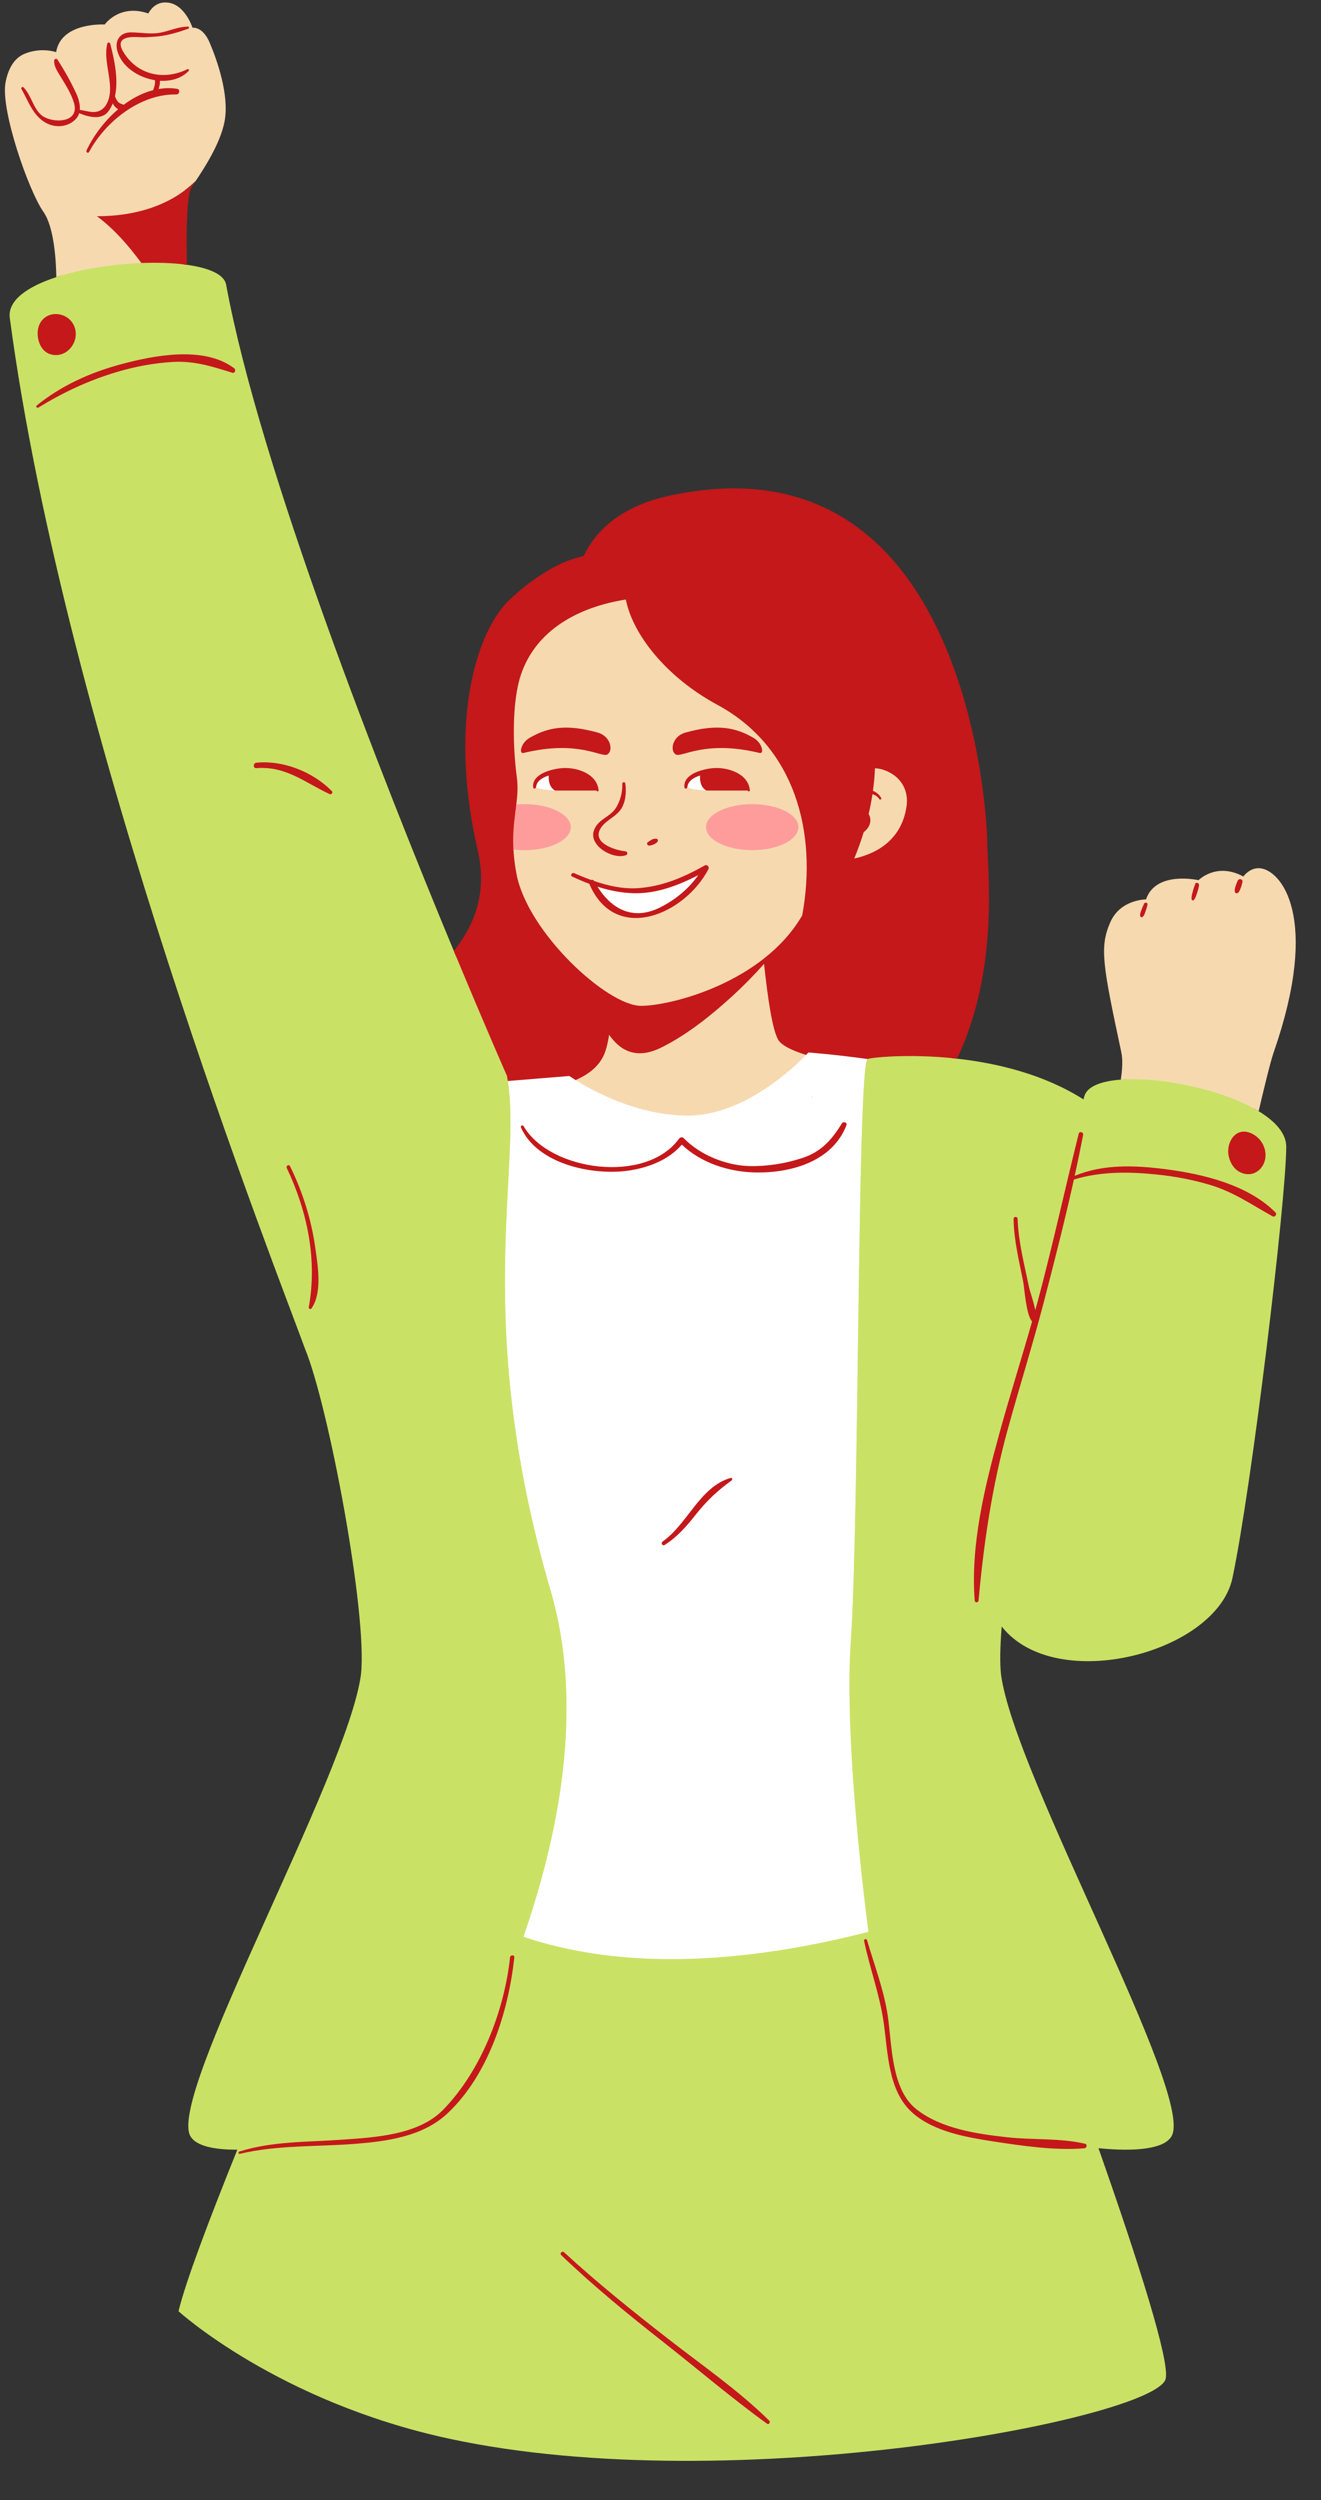
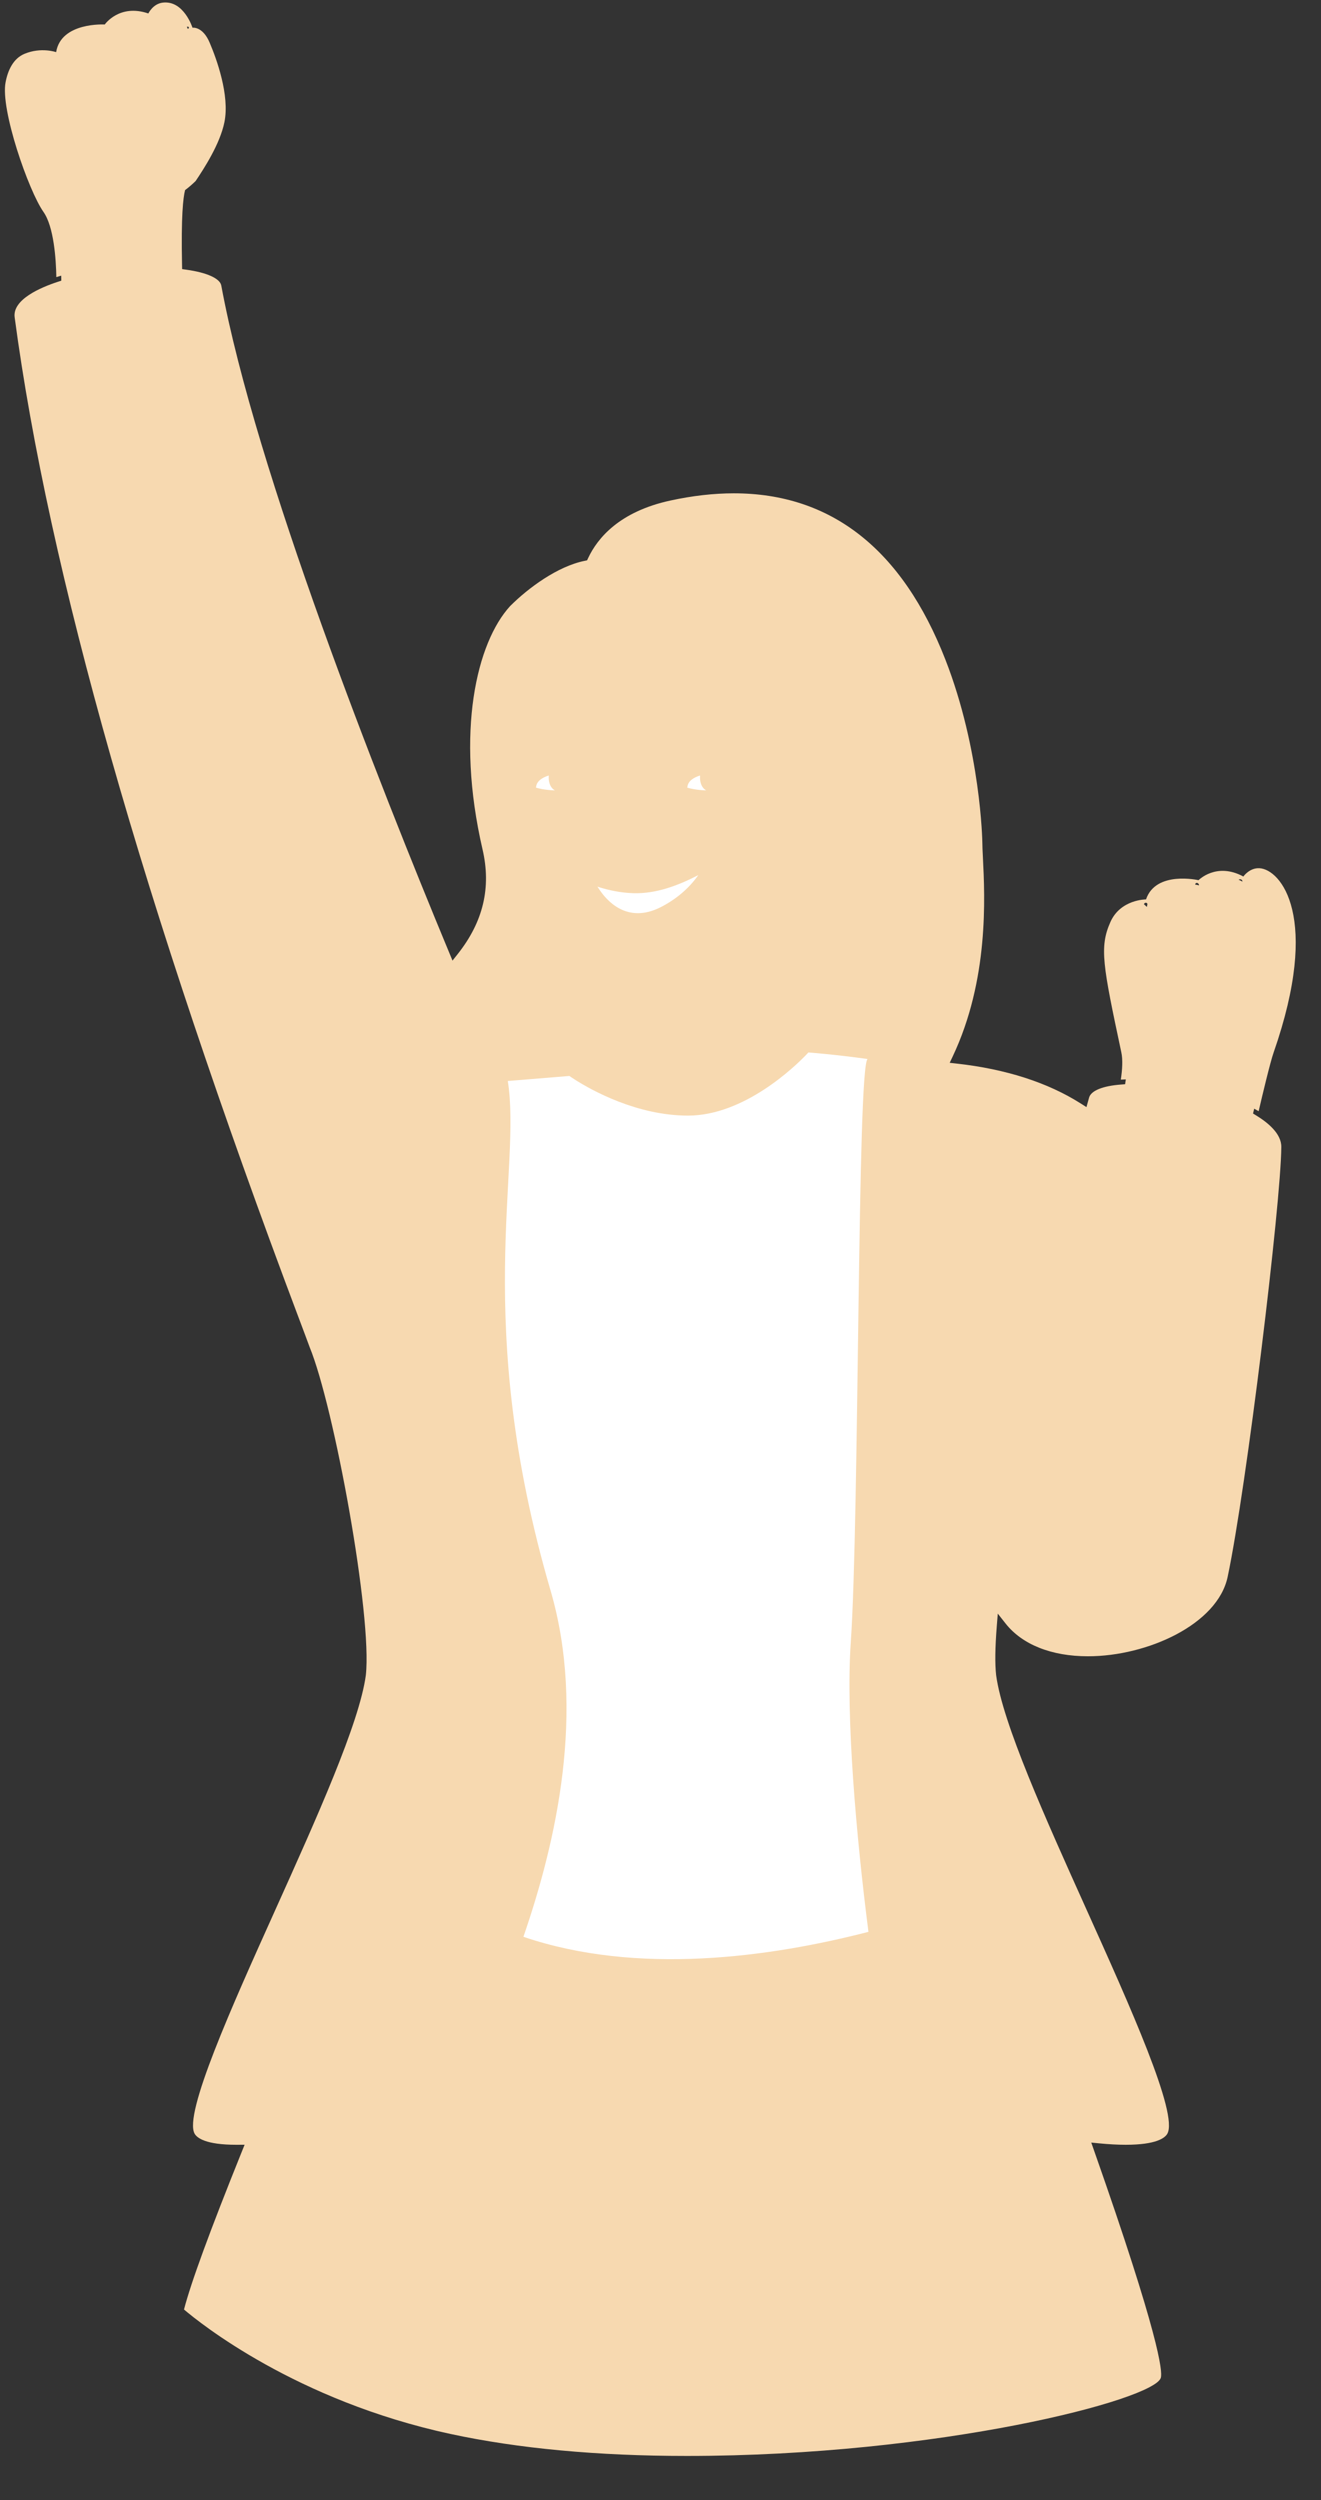
<svg xmlns="http://www.w3.org/2000/svg" fill="#c4181a" height="508.5" preserveAspectRatio="xMidYMid meet" version="1" viewBox="-1.0 -0.5 268.8 508.5" width="268.8" zoomAndPan="magnify">
  <rect x="-1.0" y="-0.5" width="268.8" height="508.5" fill="#333333" stroke="none" />
  <g id="change1_1">
    <path d="M254.593,226.356l-0.62-0.376l0.165-0.706c0.021-0.091,0.045-0.192,0.067-0.286 c0.306,0.17,0.618,0.338,0.907,0.513c0.747-3.208,2.328-9.871,3.051-11.946c9.645-27.664,1.409-37.246-2.888-37.474 c-2.029-0.108-3.276,1.691-3.276,1.691c-5.486-2.976-9.119,0.746-9.119,0.746s-8.685-2.001-10.686,3.908 c-0.001-0.001-5.191-0.026-7.246,4.597c-2.28,5.129-1.538,8.83,2.226,26.532c0.313,1.471,0.204,3.451-0.108,5.526 c0.327-0.024,0.672-0.035,1.014-0.049c-0.01,0.069-0.014,0.128-0.024,0.198l-0.119,0.79l-0.796,0.059 c-3.767,0.279-6.148,1.25-6.533,2.661l-0.533,1.934l-1.142-0.725c-6.734-4.278-15.244-7.015-25.294-8.135l-1.394-0.155l0.601-1.267 c7.396-15.617,6.562-32.375,6.161-40.429c-0.065-1.314-0.117-2.352-0.117-3.115c0-0.18-0.323-18.779-7.53-37.218 c-8.764-22.426-23.247-33.796-43.047-33.796c-4.062,0-8.396,0.493-12.887,1.465c-10.353,2.243-14.826,7.609-16.756,11.716 l-0.214,0.455l-0.493,0.1c-5.508,1.115-11.46,5.5-15.163,9.202c-6.785,7.402-11.152,25.571-5.613,49.475 c1.801,7.771,0.148,14.736-5.054,21.296l-1.056,1.331l-0.651-1.568C76.072,158.755,50.958,95.181,44.027,57.567 c-0.264-1.431-2.926-2.633-7.122-3.217l-0.845-0.117l-0.018-0.853c-0.203-9.908,0.221-13.664,0.618-15.213 c0.745-0.564,1.463-1.177,2.146-1.846c1.653-2.464,4.952-7.494,5.859-11.97c1.115-5.501-1.633-12.955-2.989-16.142 c-1.43-3.411-3.506-3.072-3.506-3.072S36.41-0.457,32.135,0.03c-2.018,0.23-2.951,2.209-2.951,2.209 c-5.903-2.027-8.87,2.245-8.87,2.245s-8.896-0.536-9.892,5.623c0,0-3.049-1.081-6.46,0.35c-2.276,0.955-3.369,3.359-3.821,5.751 c-1.115,5.501,4.677,22.1,7.697,26.385c2.138,3.033,2.561,9.656,2.626,13.27c0.321-0.105,0.662-0.2,0.993-0.299 c0.002,0.093,0.005,0.189,0.007,0.281l0.013,0.739l-0.702,0.229c-3.49,1.142-9.273,3.599-8.791,7.223 c6.85,51.438,26.267,119.827,57.711,203.266c1.04,2.759,1.829,4.853,2.302,6.157c4.985,12.107,12.783,54.705,11.443,66.754 c-1.296,9.723-10.008,29.06-18.433,47.76c-8.765,19.454-18.698,41.504-16.395,45.506c0.48,0.835,2.22,2.236,8.473,2.236l1.688-0.008 l-0.556,1.381c-6.529,16.206-10.387,26.734-11.775,32.133c3.147,2.681,22.777,18.529,54.198,25.302 c13.786,2.972,29.976,4.478,48.121,4.478c51.279,0,95.236-11.428,96.453-15.913c0.35-1.288-0.28-8.382-13.641-46.342l-0.521-1.481 l1.563,0.154c1.979,0.195,3.809,0.295,5.44,0.295c6.251,0,7.99-1.4,8.471-2.235c2.304-4.002-7.631-26.052-16.396-45.506 c-8.425-18.7-17.137-38.037-18.436-47.781c-0.254-2.287-0.209-5.639,0.135-9.963l0.202-2.544l1.58,2.004 c3.393,4.303,9.351,6.672,16.775,6.672c12.076,0,26.378-6.486,28.418-16.143c3.856-18.241,10.839-75.966,10.923-87.451 C259.75,230.058,256.948,227.785,254.593,226.356z M37.292,5.326c-0.033,0.013-0.069,0.023-0.101,0.036 c-0.029-0.082-0.085-0.231-0.165-0.424c0.071-0.002,0.141-0.011,0.212-0.01C37.479,4.929,37.499,5.247,37.292,5.326z M251.814,178.809l-0.291-0.158c-0.163-0.088-0.325-0.155-0.487-0.232C251.355,178.209,251.829,178.381,251.814,178.809z M242.978,179.566l-0.322-0.073c-0.005-0.001-0.182-0.04-0.477-0.089c0.017-0.041,0.03-0.082,0.047-0.122 C242.421,178.832,243.013,179.159,242.978,179.566z M232.471,183.427c-0.024,0.182-0.068,0.353-0.11,0.526l-0.544-0.509 c-0.019,0.002-0.043,0.004-0.063,0.006c0.035-0.063,0.06-0.129,0.098-0.191C232.011,183.004,232.517,183.079,232.471,183.427z" fill="#f7d9b0" />
  </g>
  <g id="change2_1">
    <path d="M175.713,392.408c-19.989,5.16-46.971,8.912-70.206,1.008c6.706-19.442,12.691-45.891,5.516-70.455 c-15.97-54.674-5.842-85.639-8.693-103.604l12.532-1.022c0,0,0.449,0.323,1.261,0.835c3.263,2.06,12.484,7.228,22.878,7.228 c11.451,0,21.756-9.992,24.025-12.346c0.303-0.314,0.468-0.498,0.468-0.498s5.361,0.395,12.054,1.337l0,0 c-2.133,1.236-1.675,93.346-3.432,118.684C171.082,348.471,173.219,372.951,175.713,392.408z M127.872,181.162 c-2.54-0.078-4.954-0.573-7.304-1.329c2.91,4.643,7.306,6.965,12.794,4.21c3.038-1.526,5.776-3.761,7.73-6.558 C136.997,179.595,132.516,181.304,127.872,181.162z M110.666,157.224c-1.346,0.419-2.487,1.146-2.584,2.38 c-0.003,0.034-0.028,0.056-0.042,0.085c0.506,0.158,1.812,0.492,3.88,0.571C111.709,160.161,110.51,159.465,110.666,157.224z M141.452,157.224c-1.346,0.419-2.487,1.146-2.584,2.38c-0.003,0.034-0.028,0.056-0.042,0.085c0.506,0.158,1.812,0.492,3.88,0.571 C142.495,160.161,141.296,159.465,141.452,157.224z" fill="#ffffff" />
  </g>
  <g id="change3_1">
-     <path d="M260.73,232.773c-0.083,11.389-7.029,69.133-10.944,87.651c-3.225,15.259-35.952,23.839-46.958,9.883 c-0.322,4.052-0.396,7.447-0.137,9.773c2.739,20.545,39.497,85.569,34.703,93.897c-1.505,2.615-7.406,3.175-14.876,2.437 c8.141,23.129,14.604,43.467,13.662,46.935c-2.164,7.976-87.744,24.653-145.75,12.151c-34.904-7.523-55.105-25.927-55.105-25.927 c1.434-5.974,6.175-18.485,11.966-32.859c-4.847,0.023-8.42-0.784-9.544-2.736c-4.794-8.328,31.964-73.352,34.703-93.897 c1.37-12.327-6.583-54.599-11.377-66.241c-5.479-15.066-48.731-124.45-60.08-209.672c-0.477-3.575,3.614-6.389,9.471-8.305 c5.051-1.653,11.415-2.638,17.305-2.866c3.358-0.13,6.558-0.014,9.274,0.363c4.44,0.618,7.582,1.935,7.968,4.026 c6.895,37.413,31.778,100.486,46.339,135.534c6.403,15.414,10.813,25.415,10.813,25.415c0.064,0.333,0.113,0.68,0.168,1.022 c2.851,17.965-7.277,48.93,8.693,103.604c7.175,24.564,1.189,51.013-5.516,70.455c23.235,7.904,50.217,4.152,70.206-1.008 c-2.493-19.457-4.63-43.937-3.597-58.833c1.757-25.338,1.299-117.448,3.432-118.684l0,0c0.447-0.259,8.276-1.178,18.2-0.072 c8.134,0.907,17.675,3.174,25.719,8.285c0.064-0.23,0.124-0.445,0.173-0.625c0.553-2.026,3.43-3.102,7.425-3.397 c8.095-0.599,20.779,2.008,28.046,6.42C258.528,227.575,260.75,230.047,260.73,232.773z" fill="#c9e265" />
-   </g>
+     </g>
  <g id="change4_1">
-     <path d="M152.064,163.051c5.192,0,9.401,2.095,9.401,4.68c0,2.585-4.209,4.68-9.401,4.68 c-5.192,0-9.401-2.095-9.401-4.68C142.663,165.146,146.872,163.051,152.064,163.051z M103.477,172.269 c0.726,0.096,1.486,0.144,2.267,0.144c5.191,0,9.403-2.095,9.403-4.684c0-2.582-4.212-4.678-9.403-4.677 c-0.576,0-1.137,0.027-1.685,0.075c0,0,0,0,0,0c-0.14,1.154-0.31,2.352-0.44,3.65c-0.01,0.099-0.021,0.196-0.03,0.297 c-0.022,0.239-0.041,0.486-0.059,0.733c-0.012,0.165-0.026,0.327-0.037,0.497c-0.011,0.184-0.018,0.375-0.027,0.564 c-0.011,0.238-0.024,0.472-0.03,0.718c-0.002,0.09-0.001,0.185-0.002,0.276C103.42,170.621,103.429,171.417,103.477,172.269z" fill="#fe9c9c" />
-   </g>
+     </g>
  <g id="change5_1">
-     <path d="M250.343,181.026c-0.204-0.362-0.053-0.89,0.063-1.267c0.115-0.373,0.269-0.729,0.418-1.09 c0.243-0.588,1.148-0.383,0.981,0.27c-0.108,0.419-0.192,0.858-0.375,1.252c-0.155,0.332-0.273,0.793-0.633,0.954 C250.634,181.218,250.439,181.196,250.343,181.026z M131.176,171.485c0.404-0.062,0.787-0.191,1.143-0.395 c0.238-0.136,0.637-0.428,0.549-0.748c-0.099-0.36-0.562-0.266-0.829-0.222c-0.43,0.07-0.809,0.417-1.173,0.631 C130.448,170.998,130.747,171.55,131.176,171.485z M241.896,182.569c0.359-0.359,0.499-0.927,0.669-1.394 c0.187-0.513,0.325-1.04,0.414-1.577c0.071-0.422-0.553-0.778-0.752-0.317c-0.216,0.502-0.386,1.009-0.523,1.539 c-0.131,0.508-0.323,1.121-0.21,1.643C241.533,182.643,241.774,182.692,241.896,182.569z M119.848,168.415 c-1.09,3.159,3.989,5.976,6.522,5.017c0.431-0.163,0.351-0.745-0.107-0.788c-2.132-0.202-7.551-1.864-4.599-5.277 c1.068-1.234,2.584-1.787,3.581-3.138c1.08-1.463,1.252-3.679,0.981-5.42c-0.053-0.342-0.611-0.257-0.598,0.081 c0.065,1.687-0.378,3.396-1.244,4.835C123.174,165.736,120.665,166.048,119.848,168.415z M105.529,152.642 c11.216-2.717,15.862,1.013,17.055,0.303c1.249-0.743,0.707-3.705-1.952-4.448c-6.633-1.853-10.342-0.969-13.886,1.087 C104.962,150.62,104.553,152.878,105.529,152.642z M119.887,178.682c2.861,0.984,5.835,1.647,8.866,1.458 c4.94-0.308,9.36-2.201,13.63-4.606c0.498-0.281,1.017,0.271,0.76,0.76c-4.884,9.304-18.967,15.238-24.213,3.006 c-0.006-0.014-0.004-0.027-0.009-0.04c-1.177-0.443-2.342-0.94-3.499-1.486c-0.467-0.22-0.06-0.882,0.4-0.684 c1.131,0.489,2.289,0.958,3.464,1.383C119.494,178.393,119.73,178.437,119.887,178.682z M120.568,179.833 c2.91,4.643,7.306,6.965,12.794,4.21c3.038-1.526,5.776-3.761,7.73-6.558c-4.094,2.111-8.575,3.82-13.22,3.677 C125.332,181.084,122.918,180.589,120.568,179.833z M231.346,186.051c0.432-0.135,0.589-0.753,0.726-1.129 c0.181-0.497,0.329-0.971,0.399-1.495c0.046-0.348-0.46-0.423-0.618-0.167c-0.261,0.422-0.436,0.871-0.599,1.338 c-0.129,0.369-0.418,0.972-0.174,1.345C231.137,186.029,231.242,186.084,231.346,186.051z M251.069,237.762 c3.301,1.906,6.428-1.44,5.152-4.957c-0.588-1.62-1.974-2.737-3.393-3.067c-2.734-0.636-4.394,2.441-3.793,4.986 C249.331,235.979,250.016,237.154,251.069,237.762z M136.51,152.945c1.193,0.71,5.839-3.02,17.055-0.303 c0.976,0.236,0.567-2.022-1.217-3.058c-3.544-2.056-7.253-2.94-13.886-1.087C135.803,149.24,135.261,152.202,136.51,152.945z M120.48,160.414c0.105,0.119,0.332,0.028,0.32-0.132c-0.261-3.44-4.477-4.764-7.352-4.564c-2.049,0.142-6.359,1.164-5.944,3.965 c0.045,0.309,0.43,0.239,0.536,0.006c0.013-0.029,0.039-0.051,0.042-0.085c0.097-1.234,1.238-1.961,2.584-2.38 c-0.156,2.241,1.043,2.937,1.255,3.036c0.02,0.009,0.046,0.022,0.046,0.022h8.397C120.403,160.326,120.44,160.369,120.48,160.414z M144.234,155.718c-2.049,0.142-6.359,1.164-5.944,3.965c0.045,0.309,0.43,0.239,0.536,0.006c0.013-0.029,0.039-0.051,0.042-0.085 c0.097-1.234,1.238-1.961,2.584-2.38c-0.156,2.241,1.043,2.937,1.255,3.036c0.02,0.009,0.046,0.022,0.046,0.022h8.397 c0.039,0.044,0.076,0.087,0.116,0.132c0.105,0.119,0.332,0.028,0.32-0.132C151.325,156.842,147.109,155.518,144.234,155.718z M134.243,313.724c2.556-1.612,4.46-3.804,6.317-6.155c2.18-2.759,4.448-4.925,7.314-6.967c0.246-0.176,0.106-0.6-0.214-0.509 c-6.248,1.782-8.754,9.387-13.828,12.929C133.409,313.318,133.794,314.007,134.243,313.724z M135.018,475.237 c-7.262-5.655-14.464-11.416-21.234-17.658c-0.389-0.358-0.968,0.215-0.583,0.584c6.652,6.38,13.776,12.182,21.018,17.873 c6.935,5.449,13.707,11.246,20.853,16.409c0.362,0.261,0.771-0.305,0.467-0.605C149.316,485.7,141.904,480.6,135.018,475.237z M23.386,73.648c-6.126,1.67-11.976,4.313-16.919,8.327c-0.244,0.198,0.071,0.588,0.33,0.428c5.086-3.12,10.327-5.574,16.052-7.266 c3.68-1.088,7.45-1.795,11.282-2.021c4.407-0.26,8.006,0.908,12.115,2.193c0.587,0.184,0.813-0.599,0.388-0.919 C40.471,69.752,30.176,71.797,23.386,73.648z M170.318,227.972c-2.057,3.33-4.158,5.734-7.945,7.01 c-3.422,1.153-7.277,1.763-10.866,1.679c-4.727-0.11-10.047-2.237-13.38-5.675c-0.298-0.307-0.74-0.188-0.967,0.125 c-6.769,9.291-26.336,6.554-31.625-2.58c-0.199-0.341-0.672-0.042-0.519,0.303c3.282,7.388,14.381,9.759,21.683,8.778 c3.967-0.533,8.359-2.139,11.039-5.313c3.889,3.722,9.518,5.523,14.781,5.658c7.378,0.19,15.868-2.211,18.718-9.597 C171.449,227.81,170.607,227.505,170.318,227.972z M91.349,192.92c4.2-5.296,6.852-11.869,4.863-20.449 c-5.525-23.843-1.3-42.576,5.85-50.376c3.728-3.728,9.856-8.323,15.702-9.506c2.084-4.436,6.794-9.96,17.449-12.268 c61.082-13.231,64.676,65.976,64.676,70.526c0,5.23,2.595,25.526-6.141,43.972c-9.925-1.106-17.753-0.186-18.2,0.072 c-6.693-0.942-12.054-1.337-12.054-1.337s-0.165,0.183-0.468,0.498c-2.888-0.9-5.046-1.943-5.712-3.135 c-1.158-2.071-2.116-8.526-2.843-15.383c-2.025,2.294-4.186,4.483-6.456,6.557c-4.324,3.949-9.305,7.946-14.594,10.528 c-2.224,1.086-4.711,1.572-7.022,0.481c-1.402-0.662-2.522-1.828-3.463-3.145c-0.175,1.207-0.422,2.344-0.764,3.373 c-0.923,2.768-3.217,4.615-6.049,5.842c-0.812-0.512-1.261-0.835-1.261-0.835l-12.532,1.022c-0.054-0.342-0.104-0.689-0.168-1.022 C102.162,218.335,97.752,208.334,91.349,192.92z M172.822,174.116c5.148-1.129,9.578-4.194,10.598-10.315 c0.685-3.767-1.369-6.849-5.136-7.876c-0.422-0.097-0.835-0.15-1.243-0.182c-0.061,1.557-0.204,3.089-0.411,4.596 c0.721,0.305,1.351,0.823,1.673,1.468c0.126,0.252-0.226,0.462-0.379,0.222c-0.335-0.529-0.838-0.839-1.394-0.995 c-0.208,1.366-0.47,2.709-0.779,4.025c0.215,0.333,0.346,0.742,0.354,1.244c0.016,0.962-0.549,1.828-1.356,2.45 C174.177,170.608,173.527,172.402,172.822,174.116z M103.433,169.861c-0.038,2.098,0.112,4.502,0.67,7.425 c2.261,11.856,18.455,26.788,25.339,26.788c6.047,0,24.834-4.707,32.792-18.388c3.097-16.814-1.384-34.258-17.258-42.835 c-10.561-5.706-17.292-14.478-18.625-21.417c-9.674,1.528-18.255,6.188-21.338,15.254c-1.926,5.662-1.645,14.997-0.855,20.818 c0.268,1.978,0.128,3.753-0.099,5.621c0,0,0,0,0,0c-0.14,1.154-0.31,2.352-0.44,3.65c-0.01,0.099-0.021,0.196-0.03,0.297 c-0.022,0.239-0.041,0.486-0.059,0.733c-0.013,0.165-0.026,0.328-0.037,0.497c-0.011,0.184-0.018,0.375-0.027,0.564 c-0.011,0.237-0.024,0.473-0.03,0.718C103.433,169.675,103.435,169.77,103.433,169.861z M219.768,435.498 c-5.038-1.176-10.688-0.734-15.838-1.311c-6.215-0.697-13.382-1.719-18.45-5.693c-5.175-4.058-4.959-13.121-5.839-19.03 c-0.773-5.189-2.737-10.331-4.219-15.362c-0.113-0.38-0.669-0.221-0.589,0.162c1.141,5.487,3.126,10.8,3.943,16.338 c0.918,6.223,0.84,14.175,5.944,18.651c4.346,3.812,10.948,4.944,16.45,5.788c5.851,0.898,12.545,1.88,18.471,1.392 C220.151,436.391,220.321,435.627,219.768,435.498z M258.519,246.076c-5.628-5.638-14.775-7.81-22.409-8.786 c-6.166-0.789-12.602-1.061-18.428,1.36c0.605-2.769,1.18-5.542,1.712-8.319c0.111-0.583-0.751-0.836-0.898-0.248 c-2.878,11.563-5.4,23.203-8.506,34.712c-0.106,0.393-0.224,0.782-0.331,1.175c-0.344-1.767-1.109-3.915-1.253-4.605 c-0.943-4.546-2.189-9.311-2.343-13.968c-0.017-0.523-0.818-0.526-0.813,0c0.044,4.275,1.131,8.618,1.954,12.789 c0.24,1.216,0.597,6.854,1.811,8.067c-2.16,7.629-4.571,15.186-6.671,22.834c-2.979,10.849-5.879,22.599-5.008,33.929 c0.039,0.505,0.736,0.5,0.781,0c1.084-11.897,2.759-23.235,5.933-34.777c2.386-8.676,5.095-17.257,7.361-25.966 c2.143-8.24,4.265-16.537,6.106-24.875c5.558-1.677,11.209-1.605,16.935-1.014c3.635,0.375,7.204,1.051,10.709,2.087 c4.754,1.405,8.503,4.018,12.749,6.395C258.408,247.145,258.928,246.485,258.519,246.076z M102.787,397.607 c-1.177,10.861-5.864,22.984-13.545,30.922c-5.094,5.264-14.046,5.688-20.857,6.166c-6.903,0.485-14.044,0.289-20.698,2.405 c-0.289,0.092-0.171,0.524,0.125,0.454c7.592-1.808,15.634-1.417,23.369-2.022c6.564-0.513,13.874-1.502,18.87-6.194 c8.349-7.84,12.397-20.612,13.603-31.731C103.714,397.052,102.847,397.057,102.787,397.607z M10.565,63.379 c-1.35-0.075-2.711,0.523-3.443,1.914c-0.525,0.997-0.596,2.357-0.25,3.564c0.334,1.167,1.059,2.191,2.14,2.603 c3.388,1.29,6.454-2.484,5.067-5.68C13.44,64.307,12.008,63.459,10.565,63.379z M51.173,155.729c5.989-0.47,9.8,2.888,14.869,5.265 c0.389,0.182,0.801-0.282,0.473-0.613c-3.855-3.895-9.88-6.302-15.342-5.754C50.477,154.697,50.46,155.785,51.173,155.729z M164.17,222.684c0.064,0,0.064-0.1,0-0.1C164.105,222.584,164.105,222.684,164.17,222.684z M62.398,265.592 c2.22-3.235,1.264-8.682,0.764-12.273c-0.8-5.746-2.587-11.453-5.155-16.651c-0.218-0.441-0.865-0.055-0.656,0.383 c4.201,8.817,6.231,18.69,4.48,28.302C61.768,265.701,62.195,265.889,62.398,265.592z M8.673,24.658 c1.986,0.934,4.444,0.577,5.883-1.095c0.271-0.315,0.443-0.673,0.554-1.051c1.914,0.817,4.649,1.485,6.009-0.451 c0.34-0.484,0.613-1.002,0.832-1.545c0.036,0.079,0.065,0.156,0.111,0.236c0.238,0.41,0.578,0.748,0.985,0.966 c-2.802,2.391-5.086,5.463-6.444,8.397c-0.16,0.344,0.331,0.647,0.517,0.302c3.378-6.291,10.525-11.862,17.783-11.711 c0.639,0.013,0.806-1.027,0.154-1.135c-1.273-0.211-2.541-0.173-3.787,0.034c0.048-0.162,0.091-0.324,0.13-0.471 c0.099-0.373,0.181-0.806,0.145-1.21c2.213,0.132,4.373-0.462,5.852-2.003c0.178-0.187-0.046-0.453-0.266-0.346 c-4.852,2.375-10.251,1.136-13.043-3.531c-2.068-3.457,2.42-3.034,3.514-2.974c0.874,0.048,1.724-0.048,2.596-0.091 c2.354-0.116,4.904-0.813,7.094-1.653c0.207-0.079,0.187-0.397-0.054-0.399c-2.076-0.024-4.056,1.03-6.132,1.296 c-1.802,0.23-3.654-0.135-5.458-0.137c-2.232-0.003-3.335,1.648-2.785,3.729c0.843,3.185,4.198,5.441,7.66,5.993 c0.07,0.415,0.003,0.813-0.097,1.219c-0.066,0.268-0.184,0.535-0.249,0.807c-2.12,0.542-4.154,1.595-6.001,2.978 c-0.028-0.014-0.049-0.033-0.081-0.043c-0.434-0.139-0.882-0.276-1.165-0.662c-0.223-0.303-0.421-0.675-0.536-1.043 c0.768-3.447-0.159-7.559-0.969-10.696c-0.075-0.289-0.516-0.294-0.588,0c-0.754,3.091,0.661,6.397,0.557,9.548 c-0.068,2.051-1.046,4.376-3.35,4.372c-0.955-0.002-1.866-0.325-2.808-0.441c0.1-1.117-0.266-2.335-0.696-3.277 c-1.071-2.346-2.442-4.772-3.842-6.939c-0.199-0.308-0.644-0.175-0.668,0.181c-0.084,1.27,0.802,2.429,1.424,3.466 c0.991,1.651,2.049,3.275,2.598,5.139c1.135,3.852-3.547,4.191-5.996,2.922c-2.204-1.142-2.57-4.42-4.276-6.073 c-0.217-0.214-0.568,0.057-0.418,0.323C4.824,20.182,5.815,23.314,8.673,24.658z M38.145,37.312 c0.037-0.057,0.078-0.119,0.121-0.184c0.031-0.046,0.064-0.096,0.097-0.146c0.104-0.156,0.222-0.332,0.351-0.524 c0.031-0.047,0.06-0.089,0.092-0.137c-5.343,5.233-12.716,7.152-20.078,7.159c3.523,2.623,6.41,5.945,9.04,9.517 c3.358-0.13,6.558-0.014,9.274,0.363c-0.123-5.971-0.096-14.248,0.927-15.774C38.016,37.511,38.077,37.416,38.145,37.312z" fill="inherit" />
-   </g>
+     </g>
</svg>